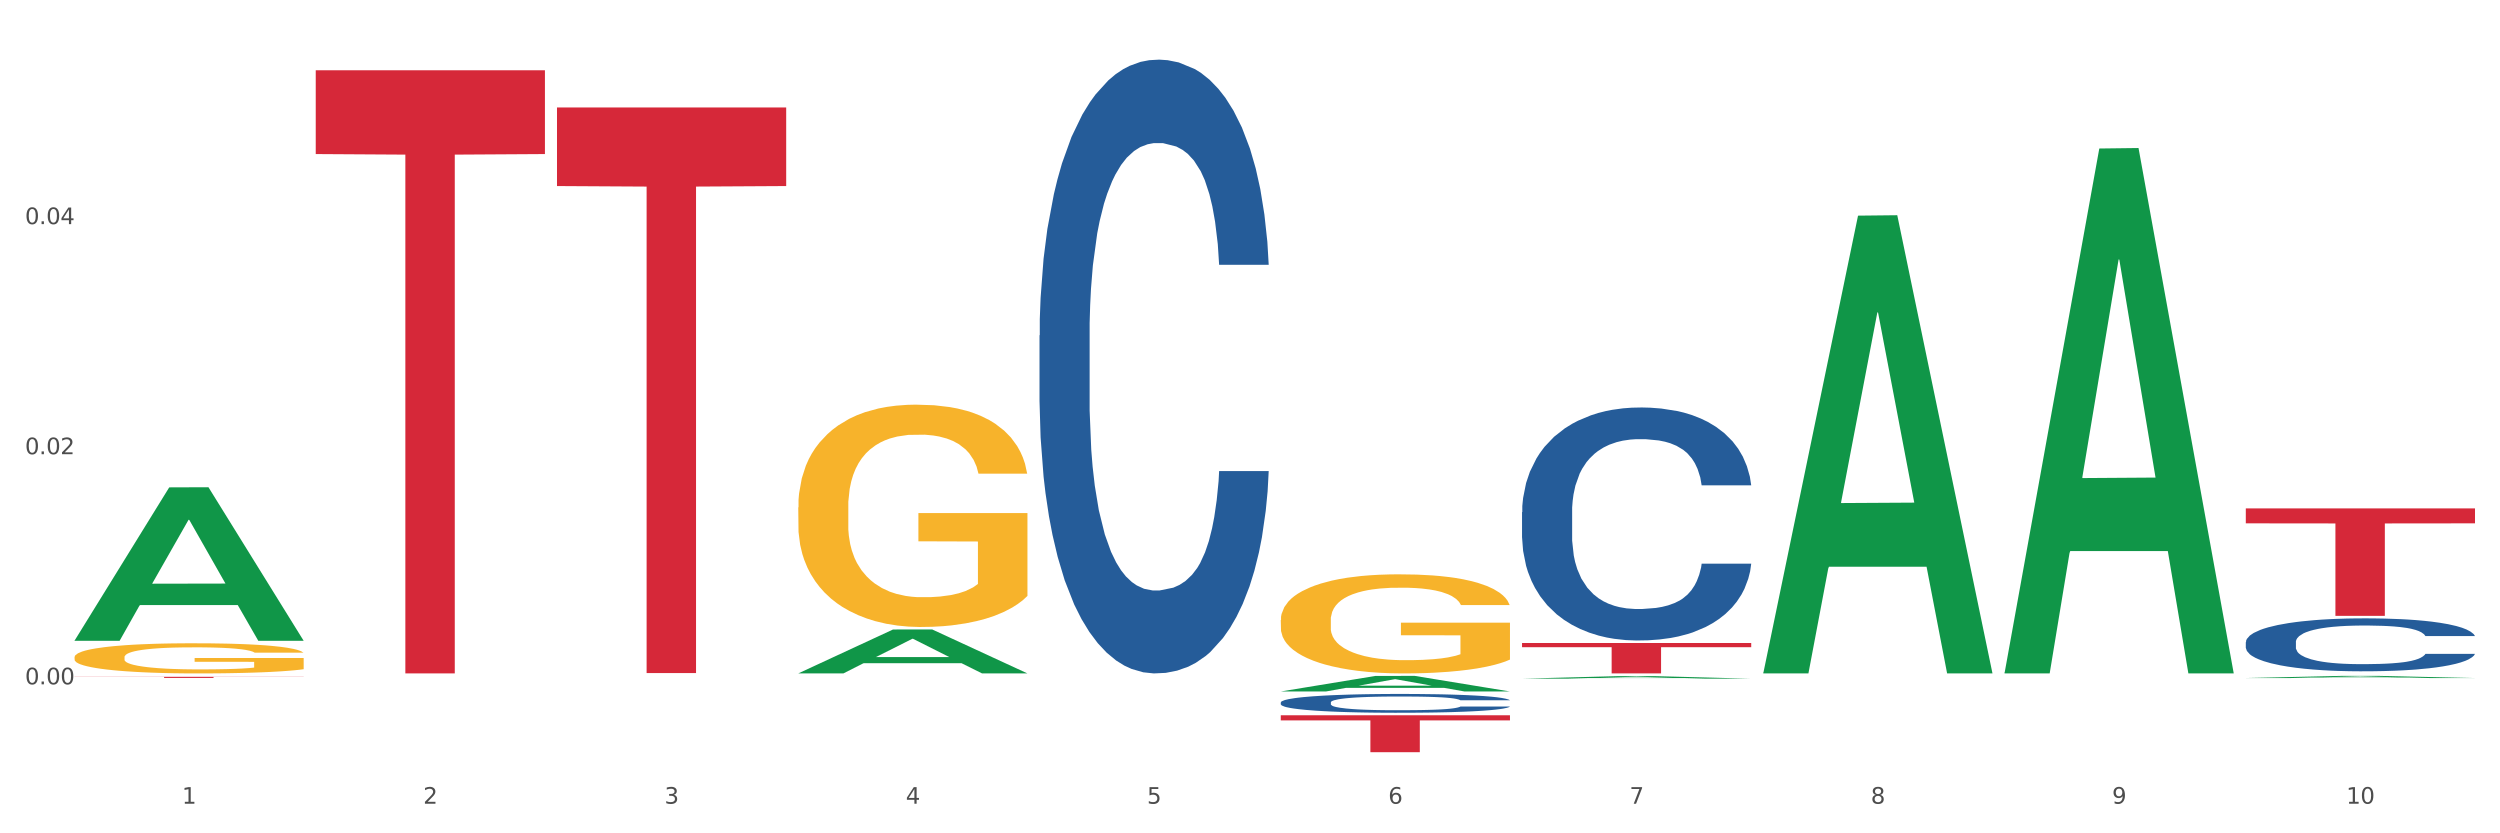
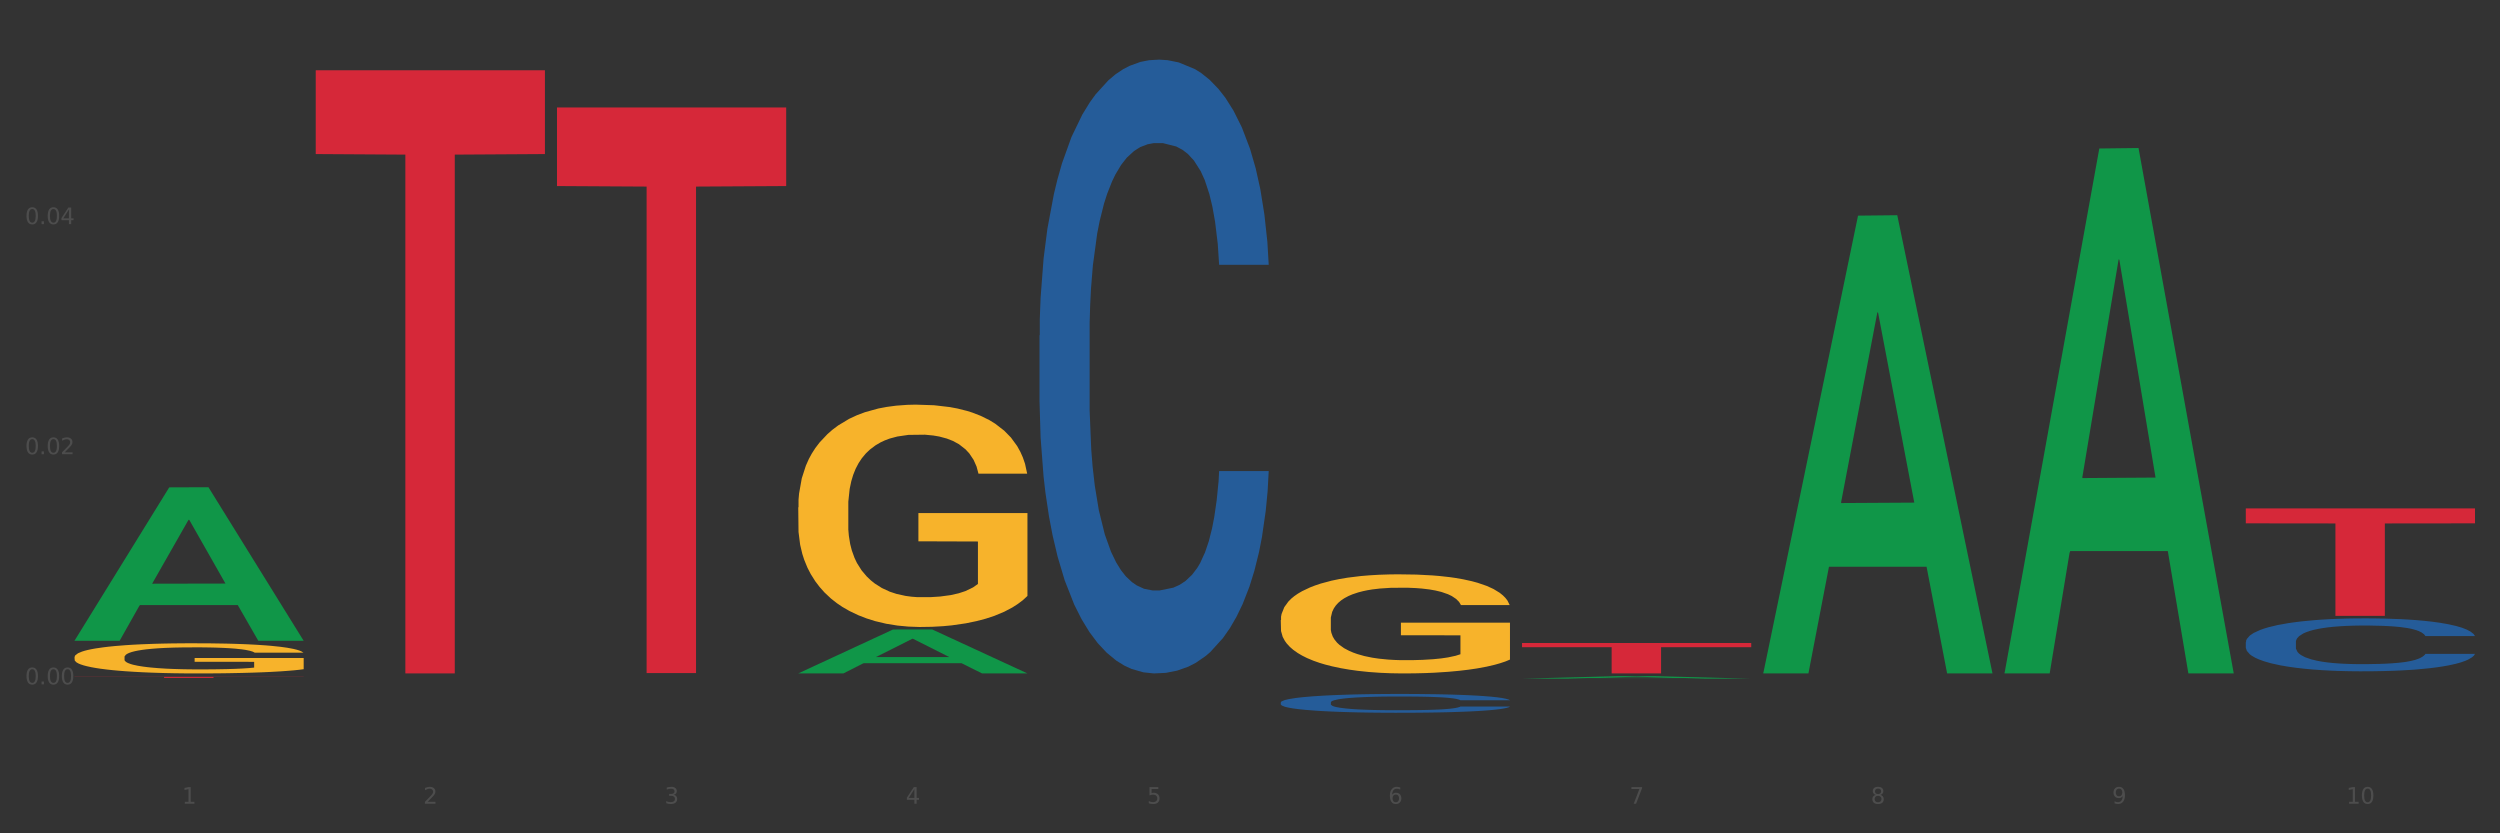
<svg xmlns="http://www.w3.org/2000/svg" xmlns:xlink="http://www.w3.org/1999/xlink" width="1080pt" height="360pt" viewBox="0 0 1080 360" version="1.1">
  <rect x="0" y="0" width="1080" height="360" fill="#333333" stroke="none" />
  <defs>
    <style type="text/css">*{stroke-linejoin: round; stroke-linecap: butt}</style>
  </defs>
  <g id="figure_1">
    <g id="patch_1">
-       <path d="M 0 360  L 1080 360  L 1080 0  L 0 0  z " style="fill: #ffffff; stroke: #ffffff; stroke-linejoin: miter" />
-     </g>
+       </g>
    <g id="axes_1">
      <g id="matplotlib.axis_1">
        <g id="xtick_1">
          <g id="text_1">
            <g style="fill: #4d4d4d" transform="translate(78.627 347.204) scale(0.096 -0.096)">
              <defs>
                <path id="DejaVuSans-31" d="M 794 531  L 1825 531  L 1825 4091  L 703 3866  L 703 4441  L 1819 4666  L 2450 4666  L 2450 531  L 3481 531  L 3481 0  L 794 0  L 794 531  z " transform="scale(0.016)" />
              </defs>
              <use xlink:href="#DejaVuSans-31" />
            </g>
          </g>
        </g>
        <g id="xtick_2">
          <g id="text_2">
            <g style="fill: #4d4d4d" transform="translate(182.851 347.204) scale(0.096 -0.096)">
              <defs>
                <path id="DejaVuSans-32" d="M 1228 531  L 3431 531  L 3431 0  L 469 0  L 469 531  Q 828 903 1448 1529  Q 2069 2156 2228 2338  Q 2531 2678 2651 2914  Q 2772 3150 2772 3378  Q 2772 3750 2511 3984  Q 2250 4219 1831 4219  Q 1534 4219 1204 4116  Q 875 4013 500 3803  L 500 4441  Q 881 4594 1212 4672  Q 1544 4750 1819 4750  Q 2544 4750 2975 4387  Q 3406 4025 3406 3419  Q 3406 3131 3298 2873  Q 3191 2616 2906 2266  Q 2828 2175 2409 1742  Q 1991 1309 1228 531  z " transform="scale(0.016)" />
              </defs>
              <use xlink:href="#DejaVuSans-32" />
            </g>
          </g>
        </g>
        <g id="xtick_3">
          <g id="text_3">
            <g style="fill: #4d4d4d" transform="translate(287.074 347.204) scale(0.096 -0.096)">
              <defs>
                <path id="DejaVuSans-33" d="M 2597 2516  Q 3050 2419 3304 2112  Q 3559 1806 3559 1356  Q 3559 666 3084 287  Q 2609 -91 1734 -91  Q 1441 -91 1130 -33  Q 819 25 488 141  L 488 750  Q 750 597 1062 519  Q 1375 441 1716 441  Q 2309 441 2620 675  Q 2931 909 2931 1356  Q 2931 1769 2642 2001  Q 2353 2234 1838 2234  L 1294 2234  L 1294 2753  L 1863 2753  Q 2328 2753 2575 2939  Q 2822 3125 2822 3475  Q 2822 3834 2567 4026  Q 2313 4219 1838 4219  Q 1578 4219 1281 4162  Q 984 4106 628 3988  L 628 4550  Q 988 4650 1302 4700  Q 1616 4750 1894 4750  Q 2613 4750 3031 4423  Q 3450 4097 3450 3541  Q 3450 3153 3228 2886  Q 3006 2619 2597 2516  z " transform="scale(0.016)" />
              </defs>
              <use xlink:href="#DejaVuSans-33" />
            </g>
          </g>
        </g>
        <g id="xtick_4">
          <g id="text_4">
            <g style="fill: #4d4d4d" transform="translate(391.298 347.204) scale(0.096 -0.096)">
              <defs>
                <path id="DejaVuSans-34" d="M 2419 4116  L 825 1625  L 2419 1625  L 2419 4116  z M 2253 4666  L 3047 4666  L 3047 1625  L 3713 1625  L 3713 1100  L 3047 1100  L 3047 0  L 2419 0  L 2419 1100  L 313 1100  L 313 1709  L 2253 4666  z " transform="scale(0.016)" />
              </defs>
              <use xlink:href="#DejaVuSans-34" />
            </g>
          </g>
        </g>
        <g id="xtick_5">
          <g id="text_5">
            <g style="fill: #4d4d4d" transform="translate(495.522 347.204) scale(0.096 -0.096)">
              <defs>
                <path id="DejaVuSans-35" d="M 691 4666  L 3169 4666  L 3169 4134  L 1269 4134  L 1269 2991  Q 1406 3038 1543 3061  Q 1681 3084 1819 3084  Q 2600 3084 3056 2656  Q 3513 2228 3513 1497  Q 3513 744 3044 326  Q 2575 -91 1722 -91  Q 1428 -91 1123 -41  Q 819 9 494 109  L 494 744  Q 775 591 1075 516  Q 1375 441 1709 441  Q 2250 441 2565 725  Q 2881 1009 2881 1497  Q 2881 1984 2565 2268  Q 2250 2553 1709 2553  Q 1456 2553 1204 2497  Q 953 2441 691 2322  L 691 4666  z " transform="scale(0.016)" />
              </defs>
              <use xlink:href="#DejaVuSans-35" />
            </g>
          </g>
        </g>
        <g id="xtick_6">
          <g id="text_6">
            <g style="fill: #4d4d4d" transform="translate(599.745 347.204) scale(0.096 -0.096)">
              <defs>
                <path id="DejaVuSans-36" d="M 2113 2584  Q 1688 2584 1439 2293  Q 1191 2003 1191 1497  Q 1191 994 1439 701  Q 1688 409 2113 409  Q 2538 409 2786 701  Q 3034 994 3034 1497  Q 3034 2003 2786 2293  Q 2538 2584 2113 2584  z M 3366 4563  L 3366 3988  Q 3128 4100 2886 4159  Q 2644 4219 2406 4219  Q 1781 4219 1451 3797  Q 1122 3375 1075 2522  Q 1259 2794 1537 2939  Q 1816 3084 2150 3084  Q 2853 3084 3261 2657  Q 3669 2231 3669 1497  Q 3669 778 3244 343  Q 2819 -91 2113 -91  Q 1303 -91 875 529  Q 447 1150 447 2328  Q 447 3434 972 4092  Q 1497 4750 2381 4750  Q 2619 4750 2861 4703  Q 3103 4656 3366 4563  z " transform="scale(0.016)" />
              </defs>
              <use xlink:href="#DejaVuSans-36" />
            </g>
          </g>
        </g>
        <g id="xtick_7">
          <g id="text_7">
            <g style="fill: #4d4d4d" transform="translate(703.969 347.204) scale(0.096 -0.096)">
              <defs>
                <path id="DejaVuSans-37" d="M 525 4666  L 3525 4666  L 3525 4397  L 1831 0  L 1172 0  L 2766 4134  L 525 4134  L 525 4666  z " transform="scale(0.016)" />
              </defs>
              <use xlink:href="#DejaVuSans-37" />
            </g>
          </g>
        </g>
        <g id="xtick_8">
          <g id="text_8">
            <g style="fill: #4d4d4d" transform="translate(808.193 347.204) scale(0.096 -0.096)">
              <defs>
                <path id="DejaVuSans-38" d="M 2034 2216  Q 1584 2216 1326 1975  Q 1069 1734 1069 1313  Q 1069 891 1326 650  Q 1584 409 2034 409  Q 2484 409 2743 651  Q 3003 894 3003 1313  Q 3003 1734 2745 1975  Q 2488 2216 2034 2216  z M 1403 2484  Q 997 2584 770 2862  Q 544 3141 544 3541  Q 544 4100 942 4425  Q 1341 4750 2034 4750  Q 2731 4750 3128 4425  Q 3525 4100 3525 3541  Q 3525 3141 3298 2862  Q 3072 2584 2669 2484  Q 3125 2378 3379 2068  Q 3634 1759 3634 1313  Q 3634 634 3220 271  Q 2806 -91 2034 -91  Q 1263 -91 848 271  Q 434 634 434 1313  Q 434 1759 690 2068  Q 947 2378 1403 2484  z M 1172 3481  Q 1172 3119 1398 2916  Q 1625 2713 2034 2713  Q 2441 2713 2670 2916  Q 2900 3119 2900 3481  Q 2900 3844 2670 4047  Q 2441 4250 2034 4250  Q 1625 4250 1398 4047  Q 1172 3844 1172 3481  z " transform="scale(0.016)" />
              </defs>
              <use xlink:href="#DejaVuSans-38" />
            </g>
          </g>
        </g>
        <g id="xtick_9">
          <g id="text_9">
            <g style="fill: #4d4d4d" transform="translate(912.416 347.204) scale(0.096 -0.096)">
              <defs>
                <path id="DejaVuSans-39" d="M 703 97  L 703 672  Q 941 559 1184 500  Q 1428 441 1663 441  Q 2288 441 2617 861  Q 2947 1281 2994 2138  Q 2813 1869 2534 1725  Q 2256 1581 1919 1581  Q 1219 1581 811 2004  Q 403 2428 403 3163  Q 403 3881 828 4315  Q 1253 4750 1959 4750  Q 2769 4750 3195 4129  Q 3622 3509 3622 2328  Q 3622 1225 3098 567  Q 2575 -91 1691 -91  Q 1453 -91 1209 -44  Q 966 3 703 97  z M 1959 2075  Q 2384 2075 2632 2365  Q 2881 2656 2881 3163  Q 2881 3666 2632 3958  Q 2384 4250 1959 4250  Q 1534 4250 1286 3958  Q 1038 3666 1038 3163  Q 1038 2656 1286 2365  Q 1534 2075 1959 2075  z " transform="scale(0.016)" />
              </defs>
              <use xlink:href="#DejaVuSans-39" />
            </g>
          </g>
        </g>
        <g id="xtick_10">
          <g id="text_10">
            <g style="fill: #4d4d4d" transform="translate(1013.586 347.204) scale(0.096 -0.096)">
              <defs>
                <path id="DejaVuSans-30" d="M 2034 4250  Q 1547 4250 1301 3770  Q 1056 3291 1056 2328  Q 1056 1369 1301 889  Q 1547 409 2034 409  Q 2525 409 2770 889  Q 3016 1369 3016 2328  Q 3016 3291 2770 3770  Q 2525 4250 2034 4250  z M 2034 4750  Q 2819 4750 3233 4129  Q 3647 3509 3647 2328  Q 3647 1150 3233 529  Q 2819 -91 2034 -91  Q 1250 -91 836 529  Q 422 1150 422 2328  Q 422 3509 836 4129  Q 1250 4750 2034 4750  z " transform="scale(0.016)" />
              </defs>
              <use xlink:href="#DejaVuSans-31" />
              <use xlink:href="#DejaVuSans-30" transform="translate(63.623 0)" />
            </g>
          </g>
        </g>
        <g id="xtick_11" />
        <g id="xtick_12" />
        <g id="xtick_13" />
        <g id="xtick_14" />
        <g id="xtick_15" />
        <g id="xtick_16" />
        <g id="xtick_17" />
        <g id="xtick_18" />
        <g id="xtick_19" />
      </g>
      <g id="matplotlib.axis_2">
        <g id="ytick_1">
          <g id="text_11">
            <g style="fill: #4d4d4d" transform="translate(10.8 295.634) scale(0.096 -0.096)">
              <defs>
                <path id="DejaVuSans-2e" d="M 684 794  L 1344 794  L 1344 0  L 684 0  L 684 794  z " transform="scale(0.016)" />
              </defs>
              <use xlink:href="#DejaVuSans-30" />
              <use xlink:href="#DejaVuSans-2e" transform="translate(63.623 0)" />
              <use xlink:href="#DejaVuSans-30" transform="translate(95.41 0)" />
              <use xlink:href="#DejaVuSans-30" transform="translate(159.033 0)" />
            </g>
          </g>
        </g>
        <g id="ytick_2">
          <g id="text_12">
            <g style="fill: #4d4d4d" transform="translate(10.8 196.228) scale(0.096 -0.096)">
              <use xlink:href="#DejaVuSans-30" />
              <use xlink:href="#DejaVuSans-2e" transform="translate(63.623 0)" />
              <use xlink:href="#DejaVuSans-30" transform="translate(95.41 0)" />
              <use xlink:href="#DejaVuSans-32" transform="translate(159.033 0)" />
            </g>
          </g>
        </g>
        <g id="ytick_3">
          <g id="text_13">
            <g style="fill: #4d4d4d" transform="translate(10.8 96.822) scale(0.096 -0.096)">
              <use xlink:href="#DejaVuSans-30" />
              <use xlink:href="#DejaVuSans-2e" transform="translate(63.623 0)" />
              <use xlink:href="#DejaVuSans-30" transform="translate(95.41 0)" />
              <use xlink:href="#DejaVuSans-34" transform="translate(159.033 0)" />
            </g>
          </g>
        </g>
        <g id="ytick_4" />
        <g id="ytick_5" />
        <g id="ytick_6" />
      </g>
      <g id="PolyCollection_1">
        <path d="M 32.175 276.705  L 32.277 276.643  L 73.107 210.545  L 90.051 210.483  L 131.187 276.83  L 111.589 276.83  L 102.709 261.38  L 60.552 261.38  L 60.246 261.629  L 51.671 276.83  L 32.175 276.83  L 32.175 276.705  L 65.86 252.16  L 97.401 252.098  L 81.783 224.624  L 81.579 224.5  L 81.375 224.687  L 65.758 252.098  L 65.86 252.16  L 32.175 276.705  z " clip-path="url(#p13f815dc5b)" style="fill: #109648" />
        <path d="M 136.399 30.344  L 235.411 30.344  L 235.411 66.553  L 196.463 66.797  L 196.463 290.9  L 175.112 290.9  L 175.112 66.797  L 136.399 66.553  L 136.399 30.589  L 136.399 30.344  z " clip-path="url(#p13f815dc5b)" style="fill: #d62839" />
        <path d="M 32.175 292.375  L 131.187 292.375  L 131.187 292.445  L 92.239 292.445  L 92.239 292.874  L 70.888 292.874  L 70.888 292.445  L 32.175 292.445  L 32.175 292.376  L 32.175 292.375  z " clip-path="url(#p13f815dc5b)" style="fill: #d62839" />
        <path d="M 657.517 277.763  L 756.529 277.763  L 756.529 279.591  L 717.581 279.604  L 717.581 290.922  L 696.23 290.922  L 696.23 279.604  L 657.517 279.591  L 657.517 277.775  L 657.517 277.763  z " clip-path="url(#p13f815dc5b)" style="fill: #d62839" />
        <path d="M 970.188 219.631  L 1069.2 219.631  L 1069.2 226.083  L 1030.252 226.127  L 1030.252 266.062  L 1008.901 266.062  L 1008.901 226.127  L 970.188 226.083  L 970.188 219.675  L 970.188 219.631  z " clip-path="url(#p13f815dc5b)" style="fill: #d62839" />
        <path d="M 449.069 144.901  L 449.187 144.659  L 449.187 137.878  L 449.538 128.676  L 450.825 111.725  L 452.464 98.891  L 455.272 83.877  L 456.794 77.581  L 458.783 70.559  L 462.88 59.177  L 467.561 49.491  L 470.838 44.163  L 473.296 40.773  L 478.797 34.719  L 481.957 32.056  L 485.234 29.876  L 488.042 28.423  L 492.724 26.728  L 496.469 26.002  L 500.799 25.759  L 504.427 26.002  L 509.226 26.97  L 516.248 29.876  L 518.94 31.571  L 522.568 34.477  L 526.313 38.352  L 529.356 42.226  L 532.867 47.796  L 536.495 55.061  L 540.006 64.263  L 542.464 72.738  L 544.454 81.698  L 546.209 92.595  L 547.497 104.461  L 548.082 114.389  L 526.664 114.389  L 526.079 105.429  L 524.909 95.743  L 523.738 89.205  L 522.451 83.877  L 520.461 77.823  L 518.706 73.949  L 515.78 69.348  L 513.088 66.442  L 510.864 64.747  L 508.173 63.294  L 502.438 61.841  L 498.342 61.841  L 495.767 62.325  L 492.607 63.536  L 489.915 65.231  L 486.755 68.137  L 484.297 71.285  L 481.84 75.402  L 480.435 78.308  L 478.328 83.635  L 476.924 87.994  L 475.051 95.501  L 473.998 100.828  L 472.126 114.631  L 471.306 124.802  L 470.955 131.824  L 470.721 139.574  L 470.721 177.35  L 471.423 194.301  L 472.009 201.566  L 472.945 209.799  L 474.7 220.454  L 477.275 230.867  L 479.967 238.374  L 482.191 242.975  L 484.297 246.365  L 486.404 249.029  L 488.979 251.45  L 491.085 252.903  L 494.245 254.356  L 497.991 255.083  L 500.916 255.083  L 506.885 253.872  L 509.577 252.661  L 512.152 250.966  L 514.961 248.302  L 517.184 245.396  L 518.472 243.217  L 520.578 238.616  L 522.217 233.773  L 523.621 228.203  L 524.558 223.36  L 525.611 216.095  L 526.43 207.862  L 526.664 203.503  L 548.082 203.503  L 547.614 212.221  L 546.795 220.696  L 545.156 232.078  L 543.869 238.616  L 541.879 246.607  L 539.772 253.388  L 536.846 260.894  L 534.155 266.464  L 531.346 271.307  L 528.303 275.666  L 522.802 281.72  L 520.813 283.415  L 516.599 286.321  L 513.322 288.016  L 508.524 289.711  L 503.608 290.68  L 498.459 290.922  L 493.894 290.438  L 488.862 288.985  L 485.702 287.532  L 482.191 285.352  L 478.094 281.962  L 474.232 277.845  L 470.604 273.002  L 467.21 267.433  L 464.05 261.137  L 459.954 250.724  L 456.911 240.553  L 454.687 231.109  L 453.166 223.118  L 451.644 212.947  L 450.825 205.925  L 449.538 188.974  L 449.069 173.233  L 449.069 144.901  z " clip-path="url(#p13f815dc5b)" style="fill: #255c99" />
        <path d="M 553.293 303.439  L 553.41 303.431  L 553.41 303.223  L 553.761 302.941  L 555.049 302.422  L 556.687 302.028  L 559.496 301.568  L 561.017 301.375  L 563.007 301.159  L 567.103 300.81  L 571.785 300.513  L 575.062 300.35  L 577.52 300.246  L 583.02 300.061  L 586.18 299.979  L 589.457 299.912  L 592.266 299.868  L 596.948 299.816  L 600.693 299.793  L 605.023 299.786  L 608.651 299.793  L 613.45 299.823  L 620.472 299.912  L 623.164 299.964  L 626.792 300.053  L 630.537 300.172  L 633.58 300.291  L 637.091 300.461  L 640.719 300.684  L 644.23 300.966  L 646.688 301.226  L 648.677 301.501  L 650.433 301.835  L 651.72 302.199  L 652.306 302.503  L 630.888 302.503  L 630.303 302.229  L 629.132 301.932  L 627.962 301.731  L 626.675 301.568  L 624.685 301.382  L 622.929 301.263  L 620.004 301.122  L 617.312 301.033  L 615.088 300.981  L 612.396 300.937  L 606.661 300.892  L 602.565 300.892  L 599.99 300.907  L 596.83 300.944  L 594.139 300.996  L 590.979 301.085  L 588.521 301.182  L 586.063 301.308  L 584.659 301.397  L 582.552 301.56  L 581.148 301.694  L 579.275 301.924  L 578.222 302.087  L 576.349 302.511  L 575.53 302.822  L 575.179 303.038  L 574.945 303.275  L 574.945 304.434  L 575.647 304.953  L 576.232 305.176  L 577.168 305.429  L 578.924 305.755  L 581.499 306.074  L 584.191 306.305  L 586.414 306.446  L 588.521 306.55  L 590.628 306.631  L 593.202 306.706  L 595.309 306.75  L 598.469 306.795  L 602.214 306.817  L 605.14 306.817  L 611.109 306.78  L 613.801 306.743  L 616.375 306.691  L 619.184 306.609  L 621.408 306.52  L 622.695 306.453  L 624.802 306.312  L 626.441 306.164  L 627.845 305.993  L 628.781 305.844  L 629.835 305.622  L 630.654 305.369  L 630.888 305.235  L 652.306 305.235  L 651.837 305.503  L 651.018 305.763  L 649.38 306.112  L 648.092 306.312  L 646.103 306.557  L 643.996 306.765  L 641.07 306.995  L 638.378 307.166  L 635.569 307.314  L 632.526 307.448  L 627.026 307.634  L 625.036 307.686  L 620.823 307.775  L 617.546 307.827  L 612.747 307.879  L 607.832 307.908  L 602.682 307.916  L 598.118 307.901  L 593.085 307.856  L 589.925 307.812  L 586.414 307.745  L 582.318 307.641  L 578.456 307.515  L 574.828 307.366  L 571.434 307.196  L 568.274 307.003  L 564.177 306.683  L 561.135 306.371  L 558.911 306.082  L 557.389 305.837  L 555.868 305.525  L 555.049 305.31  L 553.761 304.79  L 553.293 304.307  L 553.293 303.439  z " clip-path="url(#p13f815dc5b)" style="fill: #255c99" />
-         <path d="M 657.517 221.26  L 657.634 221.169  L 657.634 218.594  L 657.985 215.101  L 659.272 208.665  L 660.911 203.793  L 663.72 198.093  L 665.241 195.702  L 667.231 193.036  L 671.327 188.715  L 676.008 185.038  L 679.285 183.015  L 681.743 181.728  L 687.244 179.43  L 690.404 178.418  L 693.681 177.591  L 696.49 177.039  L 701.171 176.396  L 704.916 176.12  L 709.247 176.028  L 712.875 176.12  L 717.673 176.488  L 724.695 177.591  L 727.387 178.234  L 731.015 179.338  L 734.76 180.809  L 737.803 182.28  L 741.314 184.394  L 744.943 187.152  L 748.454 190.646  L 750.911 193.864  L 752.901 197.265  L 754.657 201.402  L 755.944 205.907  L 756.529 209.677  L 735.112 209.677  L 734.526 206.275  L 733.356 202.597  L 732.186 200.115  L 730.898 198.093  L 728.909 195.794  L 727.153 194.323  L 724.227 192.576  L 721.535 191.473  L 719.312 190.83  L 716.62 190.278  L 710.885 189.726  L 706.789 189.726  L 704.214 189.91  L 701.054 190.37  L 698.362 191.014  L 695.202 192.117  L 692.745 193.312  L 690.287 194.875  L 688.882 195.978  L 686.776 198.001  L 685.371 199.656  L 683.499 202.506  L 682.445 204.528  L 680.573 209.768  L 679.754 213.63  L 679.402 216.296  L 679.168 219.238  L 679.168 233.58  L 679.871 240.015  L 680.456 242.773  L 681.392 245.899  L 683.148 249.944  L 685.722 253.898  L 688.414 256.748  L 690.638 258.495  L 692.745 259.782  L 694.851 260.793  L 697.426 261.712  L 699.533 262.264  L 702.693 262.816  L 706.438 263.091  L 709.364 263.091  L 715.332 262.632  L 718.024 262.172  L 720.599 261.528  L 723.408 260.517  L 725.632 259.414  L 726.919 258.586  L 729.026 256.84  L 730.664 255.001  L 732.069 252.886  L 733.005 251.048  L 734.058 248.29  L 734.877 245.164  L 735.112 243.509  L 756.529 243.509  L 756.061 246.819  L 755.242 250.036  L 753.603 254.357  L 752.316 256.84  L 750.326 259.874  L 748.22 262.448  L 745.294 265.298  L 742.602 267.412  L 739.793 269.251  L 736.75 270.906  L 731.249 273.204  L 729.26 273.848  L 725.046 274.951  L 721.769 275.595  L 716.971 276.238  L 712.055 276.606  L 706.906 276.698  L 702.341 276.514  L 697.309 275.962  L 694.149 275.411  L 690.638 274.583  L 686.542 273.296  L 682.679 271.733  L 679.051 269.895  L 675.657 267.78  L 672.497 265.39  L 668.401 261.436  L 665.358 257.575  L 663.134 253.99  L 661.613 250.956  L 660.091 247.094  L 659.272 244.428  L 657.985 237.993  L 657.517 232.017  L 657.517 221.26  z " clip-path="url(#p13f815dc5b)" style="fill: #255c99" />
        <path d="M 970.188 277.407  L 970.305 277.386  L 970.305 276.801  L 970.656 276.007  L 971.943 274.544  L 973.582 273.437  L 976.39 272.142  L 977.912 271.598  L 979.902 270.992  L 983.998 270.01  L 988.679 269.175  L 991.956 268.715  L 994.414 268.423  L 999.915 267.9  L 1003.075 267.67  L 1006.352 267.482  L 1009.161 267.357  L 1013.842 267.211  L 1017.587 267.148  L 1021.917 267.127  L 1025.546 267.148  L 1030.344 267.232  L 1037.366 267.482  L 1040.058 267.629  L 1043.686 267.879  L 1047.431 268.214  L 1050.474 268.548  L 1053.985 269.029  L 1057.613 269.655  L 1061.125 270.449  L 1063.582 271.18  L 1065.572 271.954  L 1067.327 272.894  L 1068.615 273.917  L 1069.2 274.774  L 1047.782 274.774  L 1047.197 274.001  L 1046.027 273.165  L 1044.857 272.601  L 1043.569 272.142  L 1041.58 271.619  L 1039.824 271.285  L 1036.898 270.888  L 1034.206 270.637  L 1031.983 270.491  L 1029.291 270.366  L 1023.556 270.24  L 1019.46 270.24  L 1016.885 270.282  L 1013.725 270.387  L 1011.033 270.533  L 1007.873 270.784  L 1005.415 271.055  L 1002.958 271.41  L 1001.553 271.661  L 999.447 272.121  L 998.042 272.497  L 996.17 273.144  L 995.116 273.604  L 993.244 274.795  L 992.424 275.672  L 992.073 276.278  L 991.839 276.947  L 991.839 280.206  L 992.541 281.669  L 993.127 282.295  L 994.063 283.006  L 995.818 283.925  L 998.393 284.823  L 1001.085 285.471  L 1003.309 285.868  L 1005.415 286.161  L 1007.522 286.39  L 1010.097 286.599  L 1012.203 286.725  L 1015.363 286.85  L 1019.109 286.913  L 1022.035 286.913  L 1028.003 286.808  L 1030.695 286.704  L 1033.27 286.558  L 1036.079 286.328  L 1038.303 286.077  L 1039.59 285.889  L 1041.697 285.492  L 1043.335 285.074  L 1044.739 284.594  L 1045.676 284.176  L 1046.729 283.549  L 1047.548 282.839  L 1047.782 282.463  L 1069.2 282.463  L 1068.732 283.215  L 1067.913 283.946  L 1066.274 284.928  L 1064.987 285.492  L 1062.997 286.181  L 1060.89 286.766  L 1057.965 287.414  L 1055.273 287.895  L 1052.464 288.313  L 1049.421 288.689  L 1043.92 289.211  L 1041.931 289.357  L 1037.717 289.608  L 1034.44 289.754  L 1029.642 289.9  L 1024.726 289.984  L 1019.577 290.005  L 1015.012 289.963  L 1009.98 289.838  L 1006.82 289.712  L 1003.309 289.524  L 999.212 289.232  L 995.35 288.877  L 991.722 288.459  L 988.328 287.978  L 985.168 287.435  L 981.072 286.537  L 978.029 285.659  L 975.805 284.844  L 974.284 284.155  L 972.762 283.277  L 971.943 282.671  L 970.656 281.209  L 970.188 279.851  L 970.188 277.407  z " clip-path="url(#p13f815dc5b)" style="fill: #255c99" />
        <path d="M 32.175 283.915  L 32.292 283.903  L 32.292 283.474  L 32.526 283.106  L 33.695 282.213  L 35.448 281.476  L 36.734 281.083  L 38.02 280.762  L 39.54 280.441  L 41.41 280.108  L 44.8 279.62  L 46.904 279.37  L 49.476 279.108  L 54.152 278.728  L 57.542 278.513  L 61.049 278.335  L 66.777 278.121  L 70.517 278.026  L 74.492 277.954  L 79.285 277.907  L 82.909 277.895  L 90.858 277.93  L 97.638 278.038  L 100.911 278.121  L 105.119 278.264  L 107.34 278.359  L 110.964 278.549  L 114.705 278.799  L 117.277 279.013  L 121.134 279.418  L 124.057 279.822  L 126.745 280.322  L 128.148 280.667  L 129.2 280.988  L 130.135 281.357  L 131.071 281.94  L 110.029 281.94  L 109.211 281.523  L 107.925 281.131  L 106.054 280.75  L 104.418 280.512  L 101.612 280.215  L 99.041 280.024  L 96.352 279.882  L 93.079 279.763  L 90.507 279.703  L 86.883 279.656  L 79.752 279.667  L 74.96 279.763  L 71.686 279.882  L 69.582 279.989  L 67.712 280.108  L 65.608 280.274  L 63.153 280.524  L 61.399 280.75  L 59.646 281.036  L 58.243 281.321  L 56.957 281.654  L 55.905 282.011  L 55.087 282.38  L 54.386 282.832  L 53.801 283.582  L 53.801 285.211  L 54.035 285.58  L 54.619 286.068  L 55.321 286.437  L 56.49 286.877  L 57.542 287.174  L 59.529 287.603  L 61.75 287.96  L 63.504 288.186  L 65.257 288.376  L 68.296 288.638  L 71.686 288.852  L 74.609 288.983  L 78.583 289.102  L 81.272 289.149  L 83.61 289.173  L 89.338 289.173  L 93.429 289.137  L 97.988 289.054  L 101.495 288.947  L 104.418 288.816  L 107.691 288.602  L 109.795 288.4  L 109.795 285.913  L 84.078 285.901  L 84.078 284.248  L 131.187 284.248  L 131.187 289.102  L 129.2 289.352  L 126.979 289.578  L 124.641 289.78  L 121.134 290.03  L 116.926 290.268  L 113.185 290.434  L 109.211 290.577  L 104.535 290.708  L 98.456 290.827  L 94.715 290.874  L 90.039 290.91  L 84.545 290.922  L 79.752 290.898  L 75.076 290.839  L 70.167 290.732  L 65.374 290.577  L 61.75 290.422  L 58.126 290.232  L 54.269 289.982  L 51.229 289.744  L 48.891 289.53  L 46.32 289.256  L 43.514 288.899  L 41.41 288.578  L 39.54 288.245  L 37.552 287.817  L 36.15 287.448  L 34.747 286.984  L 33.928 286.639  L 32.993 286.104  L 32.292 285.354  L 32.175 283.915  z " clip-path="url(#p13f815dc5b)" style="fill: #f7b32b" />
        <path d="M 240.622 46.42  L 339.635 46.42  L 339.635 80.374  L 300.687 80.603  L 300.687 290.752  L 279.336 290.752  L 279.336 80.603  L 240.622 80.374  L 240.622 46.649  L 240.622 46.42  z " clip-path="url(#p13f815dc5b)" style="fill: #d62839" />
        <path d="M 553.293 267.891  L 553.41 267.852  L 553.41 266.445  L 553.644 265.232  L 554.813 262.3  L 556.566 259.876  L 557.852 258.585  L 559.138 257.53  L 560.658 256.474  L 562.528 255.379  L 565.918 253.776  L 568.022 252.955  L 570.594 252.094  L 575.27 250.843  L 578.66 250.139  L 582.167 249.553  L 587.895 248.849  L 591.636 248.536  L 595.61 248.302  L 600.403 248.145  L 604.027 248.106  L 611.976 248.223  L 618.756 248.575  L 622.029 248.849  L 626.237 249.318  L 628.458 249.631  L 632.082 250.257  L 635.823 251.078  L 638.395 251.782  L 642.252 253.111  L 645.175 254.441  L 647.863 256.083  L 649.266 257.217  L 650.318 258.272  L 651.253 259.485  L 652.189 261.401  L 631.147 261.401  L 630.329 260.032  L 629.043 258.742  L 627.173 257.49  L 625.536 256.708  L 622.73 255.731  L 620.159 255.105  L 617.47 254.636  L 614.197 254.245  L 611.625 254.05  L 608.001 253.893  L 600.87 253.932  L 596.078 254.245  L 592.805 254.636  L 590.7 254.988  L 588.83 255.379  L 586.726 255.926  L 584.271 256.747  L 582.518 257.49  L 580.764 258.429  L 579.361 259.367  L 578.075 260.462  L 577.023 261.635  L 576.205 262.847  L 575.504 264.333  L 574.919 266.796  L 574.919 272.153  L 575.153 273.365  L 575.737 274.969  L 576.439 276.181  L 577.608 277.628  L 578.66 278.605  L 580.647 280.013  L 582.868 281.186  L 584.622 281.929  L 586.375 282.554  L 589.415 283.415  L 592.805 284.118  L 595.727 284.548  L 599.702 284.939  L 602.39 285.096  L 604.728 285.174  L 610.456 285.174  L 614.548 285.057  L 619.107 284.783  L 622.613 284.431  L 625.536 284.001  L 628.809 283.297  L 630.913 282.632  L 630.913 274.46  L 605.196 274.421  L 605.196 268.986  L 652.306 268.986  L 652.306 284.939  L 650.318 285.761  L 648.097 286.503  L 645.759 287.168  L 642.252 287.989  L 638.044 288.771  L 634.303 289.319  L 630.329 289.788  L 625.653 290.218  L 619.574 290.609  L 615.833 290.766  L 611.158 290.883  L 605.663 290.922  L 600.87 290.844  L 596.195 290.648  L 591.285 290.296  L 586.492 289.788  L 582.868 289.28  L 579.244 288.654  L 575.387 287.833  L 572.347 287.051  L 570.009 286.347  L 567.438 285.448  L 564.632 284.275  L 562.528 283.219  L 560.658 282.124  L 558.67 280.717  L 557.268 279.504  L 555.865 277.979  L 555.047 276.846  L 554.111 275.086  L 553.41 272.623  L 553.293 267.891  z " clip-path="url(#p13f815dc5b)" style="fill: #f7b32b" />
        <path d="M 344.846 219.193  L 344.963 219.105  L 344.963 215.947  L 345.197 213.227  L 346.366 206.648  L 348.119 201.209  L 349.405 198.314  L 350.691 195.946  L 352.21 193.577  L 354.081 191.121  L 357.471 187.524  L 359.575 185.682  L 362.147 183.752  L 366.823 180.945  L 370.213 179.366  L 373.72 178.05  L 379.448 176.471  L 383.188 175.769  L 387.163 175.243  L 391.956 174.892  L 395.579 174.804  L 403.529 175.067  L 410.309 175.857  L 413.582 176.471  L 417.79 177.523  L 420.011 178.225  L 423.635 179.629  L 427.376 181.471  L 429.947 183.05  L 433.805 186.033  L 436.728 189.015  L 439.416 192.7  L 440.819 195.244  L 441.871 197.612  L 442.806 200.332  L 443.741 204.63  L 422.7 204.63  L 421.882 201.56  L 420.596 198.665  L 418.725 195.858  L 417.089 194.103  L 414.283 191.91  L 411.711 190.507  L 409.023 189.454  L 405.75 188.577  L 403.178 188.138  L 399.554 187.787  L 392.423 187.875  L 387.63 188.577  L 384.357 189.454  L 382.253 190.243  L 380.383 191.121  L 378.279 192.349  L 375.824 194.191  L 374.07 195.858  L 372.317 197.963  L 370.914 200.069  L 369.628 202.525  L 368.576 205.157  L 367.758 207.876  L 367.056 211.21  L 366.472 216.736  L 366.472 228.755  L 366.706 231.474  L 367.29 235.071  L 367.992 237.79  L 369.161 241.036  L 370.213 243.229  L 372.2 246.387  L 374.421 249.019  L 376.174 250.686  L 377.928 252.089  L 380.967 254.019  L 384.357 255.598  L 387.28 256.563  L 391.254 257.441  L 393.943 257.791  L 396.281 257.967  L 402.009 257.967  L 406.1 257.704  L 410.659 257.09  L 414.166 256.3  L 417.089 255.335  L 420.362 253.756  L 422.466 252.265  L 422.466 233.93  L 396.748 233.843  L 396.748 221.649  L 443.858 221.649  L 443.858 257.441  L 441.871 259.283  L 439.65 260.949  L 437.312 262.441  L 433.805 264.283  L 429.597 266.038  L 425.856 267.266  L 421.882 268.318  L 417.206 269.283  L 411.127 270.161  L 407.386 270.511  L 402.71 270.775  L 397.216 270.862  L 392.423 270.687  L 387.747 270.248  L 382.838 269.459  L 378.045 268.318  L 374.421 267.178  L 370.797 265.774  L 366.94 263.932  L 363.9 262.178  L 361.562 260.599  L 358.99 258.581  L 356.185 255.949  L 354.081 253.581  L 352.21 251.124  L 350.223 247.966  L 348.82 245.247  L 347.418 241.826  L 346.599 239.282  L 345.664 235.334  L 344.963 229.807  L 344.846 219.193  z " clip-path="url(#p13f815dc5b)" style="fill: #f7b32b" />
-         <path d="M 553.293 308.981  L 652.306 308.981  L 652.306 311.2  L 613.358 311.215  L 613.358 324.95  L 592.006 324.95  L 592.006 311.215  L 553.293 311.2  L 553.293 308.996  L 553.293 308.981  z " clip-path="url(#p13f815dc5b)" style="fill: #d62839" />
        <path d="M 344.846 290.886  L 344.948 290.868  L 385.778 271.945  L 402.722 271.927  L 443.858 290.922  L 424.26 290.922  L 415.379 286.499  L 373.223 286.499  L 372.916 286.57  L 364.342 290.922  L 344.846 290.922  L 344.846 290.886  L 378.53 283.859  L 410.072 283.841  L 394.454 275.976  L 394.25 275.94  L 394.046 275.994  L 378.428 283.841  L 378.53 283.859  L 344.846 290.886  z " clip-path="url(#p13f815dc5b)" style="fill: #109648" />
-         <path d="M 553.293 298.708  L 553.395 298.702  L 594.225 291.993  L 611.169 291.987  L 652.306 298.721  L 632.707 298.721  L 623.827 297.153  L 581.67 297.153  L 581.364 297.178  L 572.789 298.721  L 553.293 298.721  L 553.293 298.708  L 586.978 296.217  L 618.519 296.211  L 602.901 293.422  L 602.697 293.41  L 602.493 293.429  L 586.876 296.211  L 586.978 296.217  L 553.293 298.708  z " clip-path="url(#p13f815dc5b)" style="fill: #109648" />
        <path d="M 657.517 293.187  L 657.619 293.185  L 698.449 292.102  L 715.393 292.101  L 756.529 293.189  L 736.931 293.189  L 728.05 292.935  L 685.893 292.935  L 685.587 292.939  L 677.013 293.189  L 657.517 293.189  L 657.517 293.187  L 691.201 292.784  L 722.742 292.783  L 707.125 292.333  L 706.921 292.331  L 706.717 292.334  L 691.099 292.783  L 691.201 292.784  L 657.517 293.187  z " clip-path="url(#p13f815dc5b)" style="fill: #109648" />
-         <path d="M 761.74 290.55  L 761.842 290.364  L 802.672 93.158  L 819.617 92.972  L 860.753 290.922  L 841.154 290.922  L 832.274 244.827  L 790.117 244.827  L 789.811 245.57  L 781.237 290.922  L 761.74 290.922  L 761.74 290.55  L 795.425 217.318  L 826.966 217.132  L 811.349 135.164  L 811.144 134.793  L 810.94 135.35  L 795.323 217.132  L 795.425 217.318  L 761.74 290.55  z " clip-path="url(#p13f815dc5b)" style="fill: #109648" />
+         <path d="M 761.74 290.55  L 761.842 290.364  L 802.672 93.158  L 819.617 92.972  L 860.753 290.922  L 841.154 290.922  L 832.274 244.827  L 790.117 244.827  L 781.237 290.922  L 761.74 290.922  L 761.74 290.55  L 795.425 217.318  L 826.966 217.132  L 811.349 135.164  L 811.144 134.793  L 810.94 135.35  L 795.323 217.132  L 795.425 217.318  L 761.74 290.55  z " clip-path="url(#p13f815dc5b)" style="fill: #109648" />
        <path d="M 865.964 290.496  L 866.066 290.283  L 906.896 64.156  L 923.84 63.943  L 964.976 290.922  L 945.378 290.922  L 936.498 238.067  L 894.341 238.067  L 894.034 238.919  L 885.46 290.922  L 865.964 290.922  L 865.964 290.496  L 899.649 206.524  L 931.19 206.311  L 915.572 112.323  L 915.368 111.896  L 915.164 112.536  L 899.547 206.311  L 899.649 206.524  L 865.964 290.496  z " clip-path="url(#p13f815dc5b)" style="fill: #109648" />
-         <path d="M 970.188 292.912  L 970.29 292.911  L 1011.12 291.988  L 1028.064 291.987  L 1069.2 292.914  L 1049.602 292.914  L 1040.721 292.698  L 998.564 292.698  L 998.258 292.701  L 989.684 292.914  L 970.188 292.914  L 970.188 292.912  L 1003.872 292.569  L 1035.413 292.568  L 1019.796 292.184  L 1019.592 292.183  L 1019.388 292.185  L 1003.77 292.568  L 1003.872 292.569  L 970.188 292.912  z " clip-path="url(#p13f815dc5b)" style="fill: #109648" />
      </g>
    </g>
  </g>
  <defs>
    <clipPath id="p13f815dc5b">
      <rect x="32.175" y="10.8" width="1037.025" height="329.109" />
    </clipPath>
  </defs>
</svg>